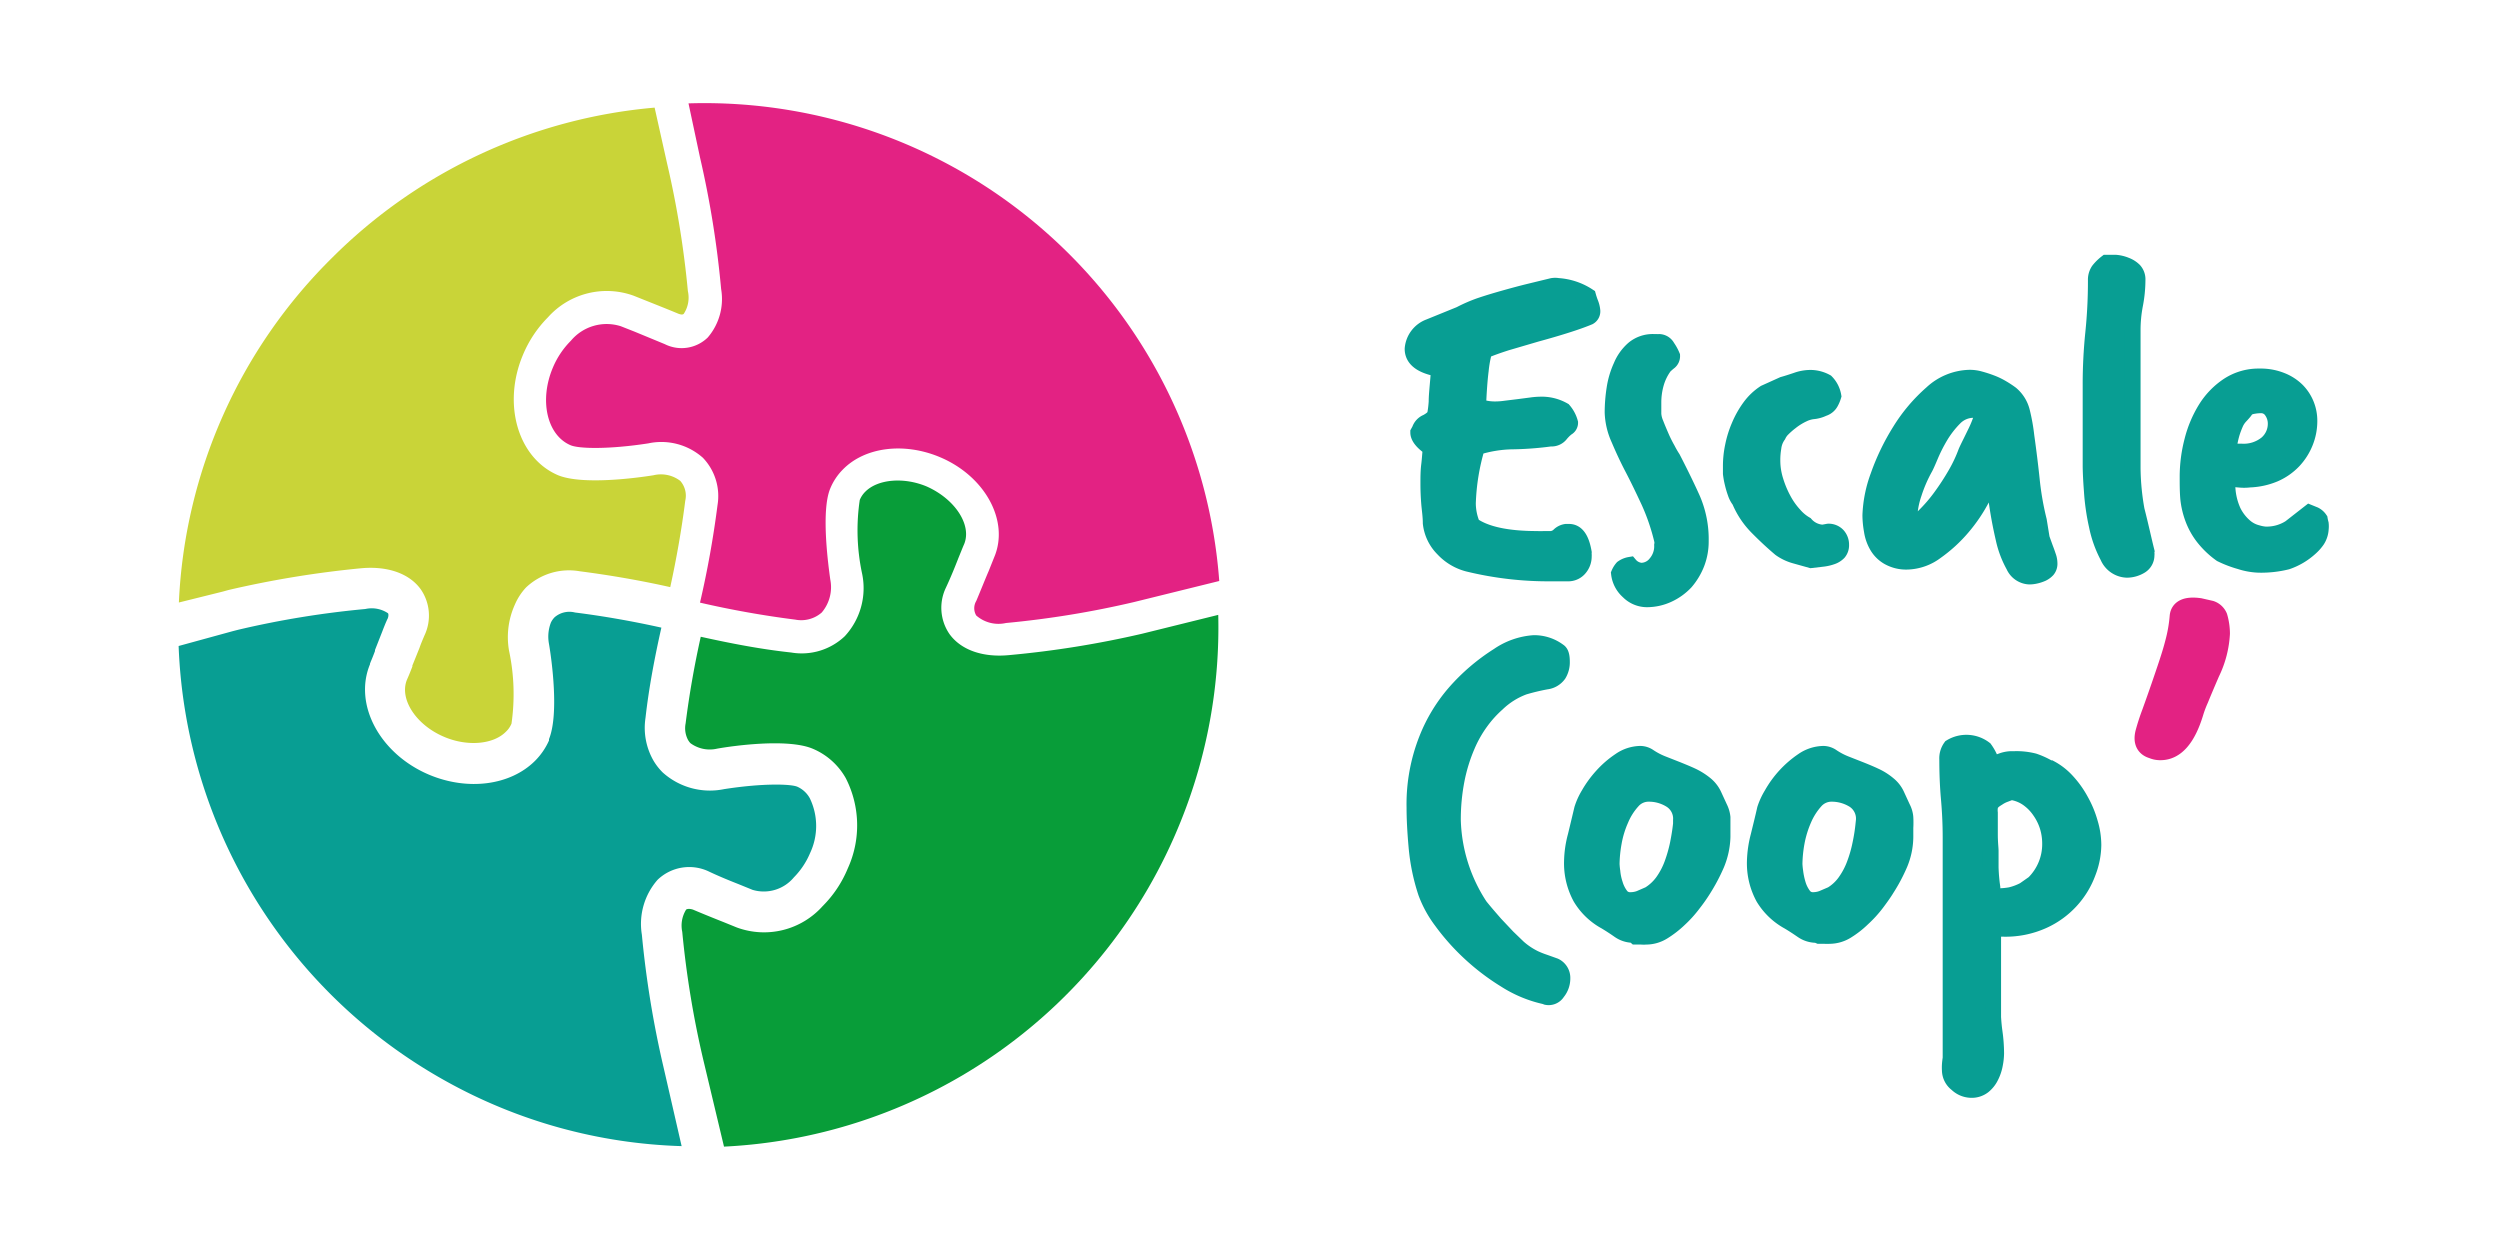
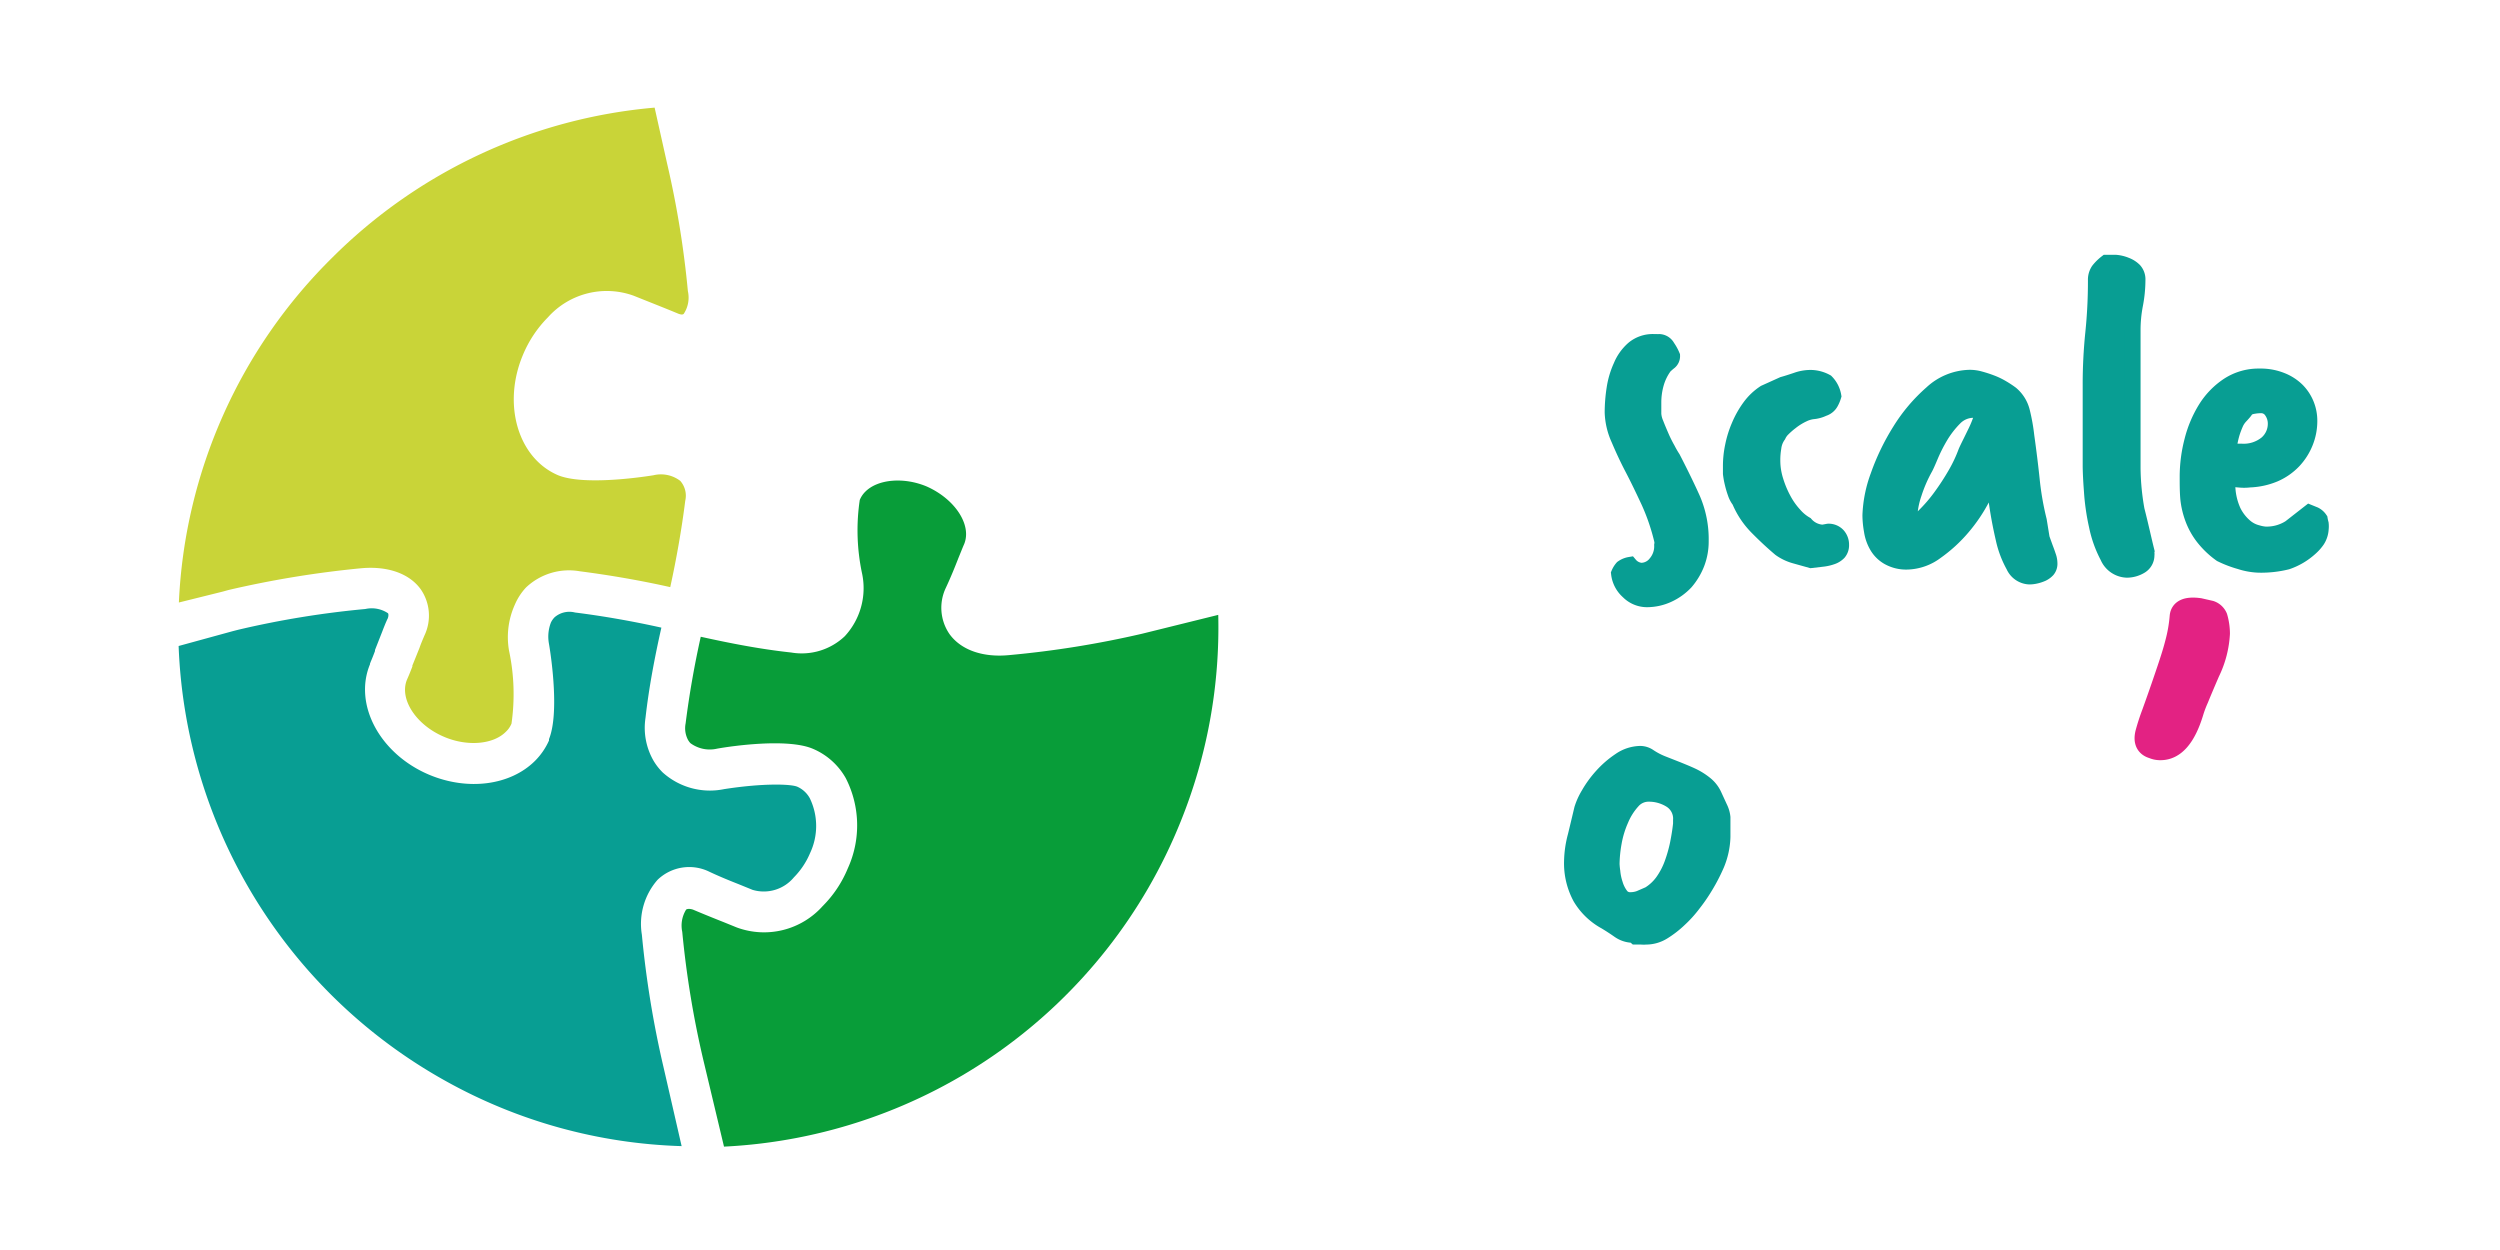
<svg xmlns="http://www.w3.org/2000/svg" id="Calque_1" data-name="Calque 1" viewBox="0 0 200 100">
  <defs>
    <style>.cls-1{fill:#c9d438;}.cls-2{fill:#089d39;}.cls-3,.cls-6{fill:#e32283;}.cls-4,.cls-5{fill:#089e93;}.cls-5{stroke:#089e93;stroke-width:1.25px;}.cls-5,.cls-6{stroke-miterlimit:10;}.cls-6{stroke:#e32283;stroke-width:1.67px;}</style>
  </defs>
  <path class="cls-1" d="M26.59,20.6A41.36,41.36,0,0,0,14.31,48.2l3.5-.87.47-.13h0a80.52,80.52,0,0,1,10.62-1.74c2.1-.19,3.83.41,4.75,1.67a3.7,3.7,0,0,1,.31,3.7v0c-.14.33-.28.65-.4,1-.21.52-.4,1-.57,1.41l0,.08c-.12.31-.23.59-.33.82l-.1.23c-.64,1.54.72,3.64,3,4.59,1.83.77,3.89.6,4.9-.41a1.88,1.88,0,0,0,.46-.66,16.7,16.7,0,0,0-.2-5.85,6.31,6.31,0,0,1,.46-3.65A4.75,4.75,0,0,1,42.08,47a5,5,0,0,1,4.29-1.3c2.4.31,4.84.73,7.25,1.27.5-2.29.91-4.61,1.2-6.91a1.79,1.79,0,0,0-.4-1.59,2.55,2.55,0,0,0-2.14-.45c-1.3.21-5.67.8-7.63,0-3.22-1.37-4.48-5.69-2.81-9.64a9.37,9.37,0,0,1,2-3,6.31,6.31,0,0,1,6.86-1.72l1,.4,0,0c.65.26,1.54.61,2.48,1,.41.18.51.08.55,0a2.36,2.36,0,0,0,.3-1.77,76.07,76.07,0,0,0-1.66-10.2l-1-4.48A41.6,41.6,0,0,0,26.59,20.6Z" />
  <path class="cls-2" d="M94.45,65.73a41.55,41.55,0,0,1-36.53,26l-1.67-7a76.57,76.57,0,0,1-1.67-10.18,2.42,2.42,0,0,1,.31-1.78s.14-.13.55,0c.92.39,1.77.73,2.45,1l1.06.43a6.29,6.29,0,0,0,6.87-1.72,9.19,9.19,0,0,0,2-3,8.29,8.29,0,0,0-.16-7.23A5.45,5.45,0,0,0,65,59.89c-2-.83-6.33-.23-7.62,0a2.61,2.61,0,0,1-2.15-.44,1.57,1.57,0,0,1-.19-.26,2,2,0,0,1-.19-1.32c.29-2.31.7-4.64,1.21-6.93,2.39.53,4.81,1,7.23,1.26a5,5,0,0,0,4.29-1.3,5.66,5.66,0,0,0,1.39-5A16.58,16.58,0,0,1,68.78,40a2,2,0,0,1,.45-.67c1-1,3.08-1.18,4.91-.41,2.25,1,3.61,3.06,3,4.59-.13.29-.28.68-.47,1.14-.26.67-.59,1.49-1,2.37a3.71,3.71,0,0,0,.3,3.72c.92,1.26,2.65,1.87,4.75,1.67A78.5,78.5,0,0,0,91.36,50.7l6.1-1.51A41.45,41.45,0,0,1,94.45,65.73Z" />
-   <path class="cls-3" d="M97.54,46.48l-6.8,1.68a75.63,75.63,0,0,1-10.26,1.68,2.7,2.7,0,0,1-2.38-.6,1.13,1.13,0,0,1,0-1.16c.38-.9.71-1.74,1-2.41l.44-1.1c1.22-2.89-.73-6.48-4.35-8-2.85-1.2-6-.82-7.77,1a4.69,4.69,0,0,0-1,1.51c-.77,1.84-.12,6.38,0,7.27A3.13,3.13,0,0,1,65.74,49a2.49,2.49,0,0,1-2.12.57A76.68,76.68,0,0,1,56,48.21a78.11,78.11,0,0,0,1.4-7.79,4.43,4.43,0,0,0-1.17-3.8,5,5,0,0,0-4.37-1.15c-3.11.48-5.52.44-6.21.15-1.89-.8-2.53-3.59-1.42-6.21a6.71,6.71,0,0,1,1.44-2.15,3.73,3.73,0,0,1,4-1.16l1.09.43,2.42,1A3,3,0,0,0,56.62,27a4.72,4.72,0,0,0,1.07-3.88A78,78,0,0,0,56,12.59l-.92-4.32A41.3,41.3,0,0,1,97.54,46.48Z" />
  <path class="cls-4" d="M64.8,68.26a6.16,6.16,0,0,1-1.29,1.93,3.13,3.13,0,0,1-3.3,1l-1.13-.46h0c-.66-.26-1.48-.59-2.35-1a3.65,3.65,0,0,0-4.12.65,5.34,5.34,0,0,0-1.26,4.4,79.31,79.31,0,0,0,1.74,10.63l1.44,6.28a41.26,41.26,0,0,1-18.93-5.24A41.59,41.59,0,0,1,14.29,51.68l4.34-1.19.43-.11a74,74,0,0,1,10.17-1.66,2.34,2.34,0,0,1,1.81.34c.08.12,0,.41-.06.49v0c-.15.33-.28.66-.41,1L30,52l0,.08c-.12.32-.23.6-.33.83l-.07.18,0,0v.05c-1.33,3.21.78,7.16,4.71,8.83,3.1,1.31,6.5.87,8.48-1.09a5.41,5.41,0,0,0,1.13-1.64l0-.11c.81-2,.22-6.32,0-7.61a3.14,3.14,0,0,1,.15-1.71,1.56,1.56,0,0,1,.3-.43A1.81,1.81,0,0,1,46,49c2.3.29,4.62.7,6.91,1.21-.54,2.4-1,4.82-1.27,7.22a5.28,5.28,0,0,0,.65,3.44,4.68,4.68,0,0,0,.73.93,5.64,5.64,0,0,0,4.91,1.33c3.15-.49,5.36-.41,5.86-.19a2.12,2.12,0,0,1,1,.93A5.09,5.09,0,0,1,64.8,68.26Z" />
-   <path class="cls-5" d="M113.57,34.37a1,1,0,0,1,.58-.61c.38-.21.6-.41.65-.62a8.52,8.52,0,0,0,.12-1c0-.59.11-1.46.19-2.62-1.41-.25-2.11-.79-2.11-1.61a2.06,2.06,0,0,1,1.34-1.77l2.46-1a12,12,0,0,1,1.61-.7c.59-.2,1.25-.4,2-.61s1.27-.35,1.88-.5l1.89-.46a1.32,1.32,0,0,1,.46,0,5,5,0,0,1,2.42.81,6,6,0,0,0,.19.57,2.19,2.19,0,0,1,.15.62.53.53,0,0,1-.27.5c-.48.2-1.07.41-1.76.63s-1.5.46-2.42.71l-2.42.71c-.69.22-1.28.43-1.77.64a9.1,9.1,0,0,0-.29,1.57q-.14,1.11-.21,2.88a3.92,3.92,0,0,0,1.42.23,5.6,5.6,0,0,0,.75-.06l1.06-.13,1-.13a5.86,5.86,0,0,1,.75-.06,3.53,3.53,0,0,1,1.85.46,2.53,2.53,0,0,1,.53,1,.47.47,0,0,1-.26.42l-.18.15a3.86,3.86,0,0,0-.36.39.92.92,0,0,1-.77.31,25.46,25.46,0,0,1-3,.23,9.94,9.94,0,0,0-2.88.46,17.6,17.6,0,0,0-.73,4.49A4.49,4.49,0,0,0,117.8,42q1.58,1.11,5.18,1.11a4.35,4.35,0,0,0,.52,0l.56,0a1,1,0,0,0,.65-.28,1,1,0,0,1,.58-.29l.11,0,.12,0c.61,0,1,.55,1.19,1.65a.77.77,0,0,0,0,.15,1,1,0,0,1,0,.16,1.44,1.44,0,0,1-.33.94,1.17,1.17,0,0,1-.86.44l-.69,0-.69,0a27.08,27.08,0,0,1-6.69-.77,4.15,4.15,0,0,1-2-1.19,3.45,3.45,0,0,1-1-2.07c0-.57-.09-1.1-.13-1.62s-.06-1-.06-1.53,0-1,.06-1.48.08-.93.13-1.37q-1-.69-1-1.26Z" />
  <path class="cls-5" d="M134,37c.51,1,1,2,1.42,2.94a8.11,8.11,0,0,1,.65,3.33,4.87,4.87,0,0,1-.32,1.8,5.16,5.16,0,0,1-.9,1.5,4.49,4.49,0,0,1-1.39,1,4.05,4.05,0,0,1-1.73.38,2.1,2.1,0,0,1-1.47-.63,2.26,2.26,0,0,1-.75-1.44,1.68,1.68,0,0,1,.28-.45,1.44,1.44,0,0,1,.6-.25,1.33,1.33,0,0,0,.92.47,1.49,1.49,0,0,0,1.15-.58,2.11,2.11,0,0,0,.5-1.46,1,1,0,0,0,0-.38,16.88,16.88,0,0,0-1.07-3.13c-.44-.94-.86-1.82-1.29-2.64s-.78-1.59-1.09-2.32A5.61,5.61,0,0,1,129,33a12.56,12.56,0,0,1,.15-1.9,6.74,6.74,0,0,1,.54-1.82,3.73,3.73,0,0,1,1-1.39,2.41,2.41,0,0,1,1.63-.54l.21,0a.68.68,0,0,0,.21,0,.77.77,0,0,1,.65.41,3.7,3.7,0,0,1,.39.71.6.6,0,0,1-.21.48,4.59,4.59,0,0,0-.41.36,4.26,4.26,0,0,0-.67,1.37,5.56,5.56,0,0,0-.21,1.51v.93a2.29,2.29,0,0,0,.19.76c.13.34.28.69.44,1.06s.34.72.5,1a7.8,7.8,0,0,0,.41.71Z" />
  <path class="cls-5" d="M146.26,42.52a1,1,0,0,1,.75.3,1.1,1.1,0,0,1,.29.77.9.9,0,0,1-.21.62,1.36,1.36,0,0,1-.56.34,3.42,3.42,0,0,1-.79.17l-.86.1-1.25-.35a3.78,3.78,0,0,1-1.21-.57c-.64-.54-1.26-1.12-1.86-1.73a6.65,6.65,0,0,1-1.4-2.11,2,2,0,0,1-.33-.62,7,7,0,0,1-.23-.78,6,6,0,0,1-.14-.77c0-.25,0-.44,0-.6a7.67,7.67,0,0,1,.17-1.61,8.1,8.1,0,0,1,.52-1.65,7.37,7.37,0,0,1,.84-1.48,4.56,4.56,0,0,1,1.19-1.13l1.46-.66c.36-.1.72-.22,1.08-.34a3.35,3.35,0,0,1,1.15-.2,2.65,2.65,0,0,1,1.23.33,2.12,2.12,0,0,1,.58,1.13,2.57,2.57,0,0,1-.23.54,1,1,0,0,1-.58.46,2.41,2.41,0,0,1-.83.23,2.41,2.41,0,0,0-.78.23,5,5,0,0,0-1,.62,6.3,6.3,0,0,0-.62.54,1.75,1.75,0,0,0-.38.53,2.11,2.11,0,0,0-.38,1,5.8,5.8,0,0,0-.08,1,5.36,5.36,0,0,0,.25,1.62,8.13,8.13,0,0,0,.63,1.51,5.84,5.84,0,0,0,.87,1.23,3.56,3.56,0,0,0,.9.75,1.93,1.93,0,0,0,1.38.66Z" />
  <path class="cls-5" d="M163.62,43.82c.08.21.16.42.23.64a1.76,1.76,0,0,1,.12.63.76.76,0,0,1-.17.5,1.35,1.35,0,0,1-.43.31,2.88,2.88,0,0,1-.52.17,2.27,2.27,0,0,1-.5.06,1.45,1.45,0,0,1-1.26-.87,7.86,7.86,0,0,1-.81-2.15c-.2-.86-.38-1.77-.52-2.73s-.27-1.82-.4-2.59a7,7,0,0,1-.75,2A12.53,12.53,0,0,1,157,42.19a11.39,11.39,0,0,1-2.12,1.94,4,4,0,0,1-2.3.81,2.9,2.9,0,0,1-1.52-.37,2.43,2.43,0,0,1-.9-.9,3.41,3.41,0,0,1-.42-1.21,7.2,7.2,0,0,1-.12-1.25,10.09,10.09,0,0,1,.63-3.13A18.22,18.22,0,0,1,152,34.45a13.21,13.21,0,0,1,2.54-3,4.6,4.6,0,0,1,3.05-1.24,3,3,0,0,1,.79.11,9.33,9.33,0,0,1,.9.29,5.47,5.47,0,0,1,.88.42,7.74,7.74,0,0,1,.73.48,2.71,2.71,0,0,1,.89,1.46,14.79,14.79,0,0,1,.34,1.92c.18,1.28.32,2.44.43,3.48a23.31,23.31,0,0,0,.57,3.28l.23,1.42Zm-10.83-2a.08.08,0,0,0,0,.06.11.11,0,0,1,0,.06,2.06,2.06,0,0,0,1.15-.67,12.09,12.09,0,0,0,1.31-1.52,19.79,19.79,0,0,0,1.21-1.86,11.42,11.42,0,0,0,.82-1.75c.1-.23.23-.49.37-.77l.42-.86a8.85,8.85,0,0,0,.35-.83,2,2,0,0,0,.13-.65l-.35-.16a.74.74,0,0,0-.34-.07,2.1,2.1,0,0,0-1.5.65,7.69,7.69,0,0,0-1.13,1.46,12.73,12.73,0,0,0-.79,1.56c-.21.5-.35.81-.42.94a11.35,11.35,0,0,0-.9,2.07,6.71,6.71,0,0,0-.37,2.15Z" />
  <path class="cls-5" d="M171.73,44.09a.28.28,0,0,0,0,.15.5.5,0,0,1,0,.16,1,1,0,0,1-.52.9,2.13,2.13,0,0,1-1.05.29,1.73,1.73,0,0,1-1.54-1.06,9.12,9.12,0,0,1-.88-2.46,17.91,17.91,0,0,1-.4-2.78c-.07-.92-.1-1.61-.1-2.08,0-1.25,0-2.37,0-3.36s0-2,0-3.09a39.92,39.92,0,0,1,.21-4.13,40.44,40.44,0,0,0,.21-4.2,1.34,1.34,0,0,1,.23-.81,3.6,3.6,0,0,1,.62-.61l.75,0a2.74,2.74,0,0,1,.82.2,1.87,1.87,0,0,1,.66.42,1.07,1.07,0,0,1,.27.77,10.62,10.62,0,0,1-.2,2,10.7,10.7,0,0,0-.19,2c0,1,0,1.85,0,2.63s0,1.56,0,2.33,0,1.3,0,1.9,0,1.21,0,1.82c0,.44,0,.85,0,1.25s0,.77,0,1.13a19.93,19.93,0,0,0,.32,3.34C171.27,42.09,171.5,43.17,171.73,44.09Z" />
  <path class="cls-5" d="M175,38.14a11.42,11.42,0,0,1,.37-2.87,9.1,9.1,0,0,1,1.09-2.59,6.07,6.07,0,0,1,1.81-1.86,4.43,4.43,0,0,1,2.49-.71,4.48,4.48,0,0,1,1.75.31,3.68,3.68,0,0,1,1.25.8,3.42,3.42,0,0,1,.75,1.14,3.48,3.48,0,0,1,.25,1.32,4.56,4.56,0,0,1-.33,1.71,4.71,4.71,0,0,1-.94,1.48,4.66,4.66,0,0,1-1.52,1.06,5.66,5.66,0,0,1-2,.44,3.62,3.62,0,0,1-.89,0c-.25,0-.55-.13-.88-.23a2.51,2.51,0,0,0,0,.32v.22a5.22,5.22,0,0,0,.46,2.22,3.81,3.81,0,0,0,.93,1.21,2.41,2.41,0,0,0,1,.52,3,3,0,0,0,.61.12,3.44,3.44,0,0,0,2-.54L184.75,41l.42.17a1.1,1.1,0,0,1,.42.37,3.44,3.44,0,0,0,.08.36,1.93,1.93,0,0,1,0,.41,1.85,1.85,0,0,1-.29.9,3.41,3.41,0,0,1-.56.63,5.29,5.29,0,0,1-1.86,1.1,8.63,8.63,0,0,1-2.25.25,5.42,5.42,0,0,1-1.51-.27,8.84,8.84,0,0,1-1.52-.58,6.84,6.84,0,0,1-1.44-1.38,5.69,5.69,0,0,1-.81-1.46,6.56,6.56,0,0,1-.38-1.6C175,39.33,175,38.75,175,38.14Zm3.34-2.08a2.37,2.37,0,0,0,.48.06l.52,0a2.9,2.9,0,0,0,2-.65,2.08,2.08,0,0,0,.71-1.58,1.74,1.74,0,0,0-.31-1,1,1,0,0,0-.84-.46,3.67,3.67,0,0,0-.75.08.83.83,0,0,0-.56.38c-.1.13-.22.26-.34.39a2.12,2.12,0,0,0-.37.53,7.35,7.35,0,0,0-.33.87A7.45,7.45,0,0,0,178.29,36.06Z" />
-   <path class="cls-5" d="M123.6,79.72a9.82,9.82,0,0,1-3.19-1.33,18,18,0,0,1-2.88-2.2,17.68,17.68,0,0,1-2.23-2.52,8.86,8.86,0,0,1-1.23-2.25,16.14,16.14,0,0,1-.76-3.7c-.11-1.22-.16-2.25-.16-3.1a14.17,14.17,0,0,1,1-5.53,12.87,12.87,0,0,1,2.21-3.65,15.87,15.87,0,0,1,3.5-3,5.72,5.72,0,0,1,2.84-1,3.27,3.27,0,0,1,2,.65c.18.11.26.39.26.85a1.84,1.84,0,0,1-.26,1,1.42,1.42,0,0,1-1,.59,17.2,17.2,0,0,0-1.79.43,6.15,6.15,0,0,0-2.13,1.34,9,9,0,0,0-1.29,1.42,9.7,9.7,0,0,0-1.13,2,13.36,13.36,0,0,0-.81,2.63,16.54,16.54,0,0,0-.31,3.28,13.12,13.12,0,0,0,2.16,6.84c.43.54.84,1,1.22,1.44l1,1.06.85.82a5.78,5.78,0,0,0,1.3.87,7.2,7.2,0,0,0,.81.32l.81.29a1.06,1.06,0,0,1,.61,1,1.75,1.75,0,0,1-.4,1.12.83.83,0,0,1-.87.38Z" />
  <path class="cls-5" d="M130.7,74.8a2,2,0,0,1-1.17-.36c-.34-.24-.71-.48-1.09-.71a5.24,5.24,0,0,1-2-1.92,5.76,5.76,0,0,1-.69-2.92,8.29,8.29,0,0,1,.29-2c.19-.78.36-1.5.52-2.17a5.34,5.34,0,0,1,.53-1.17,8.31,8.31,0,0,1,1.06-1.46,7.52,7.52,0,0,1,1.44-1.25,2.94,2.94,0,0,1,1.65-.54,1.26,1.26,0,0,1,.69.23,5.68,5.68,0,0,0,1.12.58l1.17.46c.39.16.79.32,1.17.5a5.19,5.19,0,0,1,1.08.69,2.47,2.47,0,0,1,.65.85c.15.33.3.65.46,1a2.25,2.25,0,0,1,.23.78c0,.27,0,.55,0,.83v.73a6.15,6.15,0,0,1-.48,2.21,14.53,14.53,0,0,1-1.06,2,12.81,12.81,0,0,1-.81,1.15,9.21,9.21,0,0,1-1.11,1.23,7.84,7.84,0,0,1-1.29,1,2.58,2.58,0,0,1-1.36.4,2.75,2.75,0,0,1-.4,0l-.44,0Zm3.77-9.18a1.75,1.75,0,0,0-.81-1.61,3.28,3.28,0,0,0-1.76-.5,1.69,1.69,0,0,0-1.31.6,5.13,5.13,0,0,0-.92,1.46,7.87,7.87,0,0,0-.56,1.84,10.47,10.47,0,0,0-.17,1.71,5.81,5.81,0,0,0,.06.61,4.37,4.37,0,0,0,.21,1,2.85,2.85,0,0,0,.44.89.9.9,0,0,0,.75.38,2.11,2.11,0,0,0,.77-.13l.76-.33a3.8,3.8,0,0,0,1.08-1,6,6,0,0,0,.75-1.42,11.55,11.55,0,0,0,.46-1.61c.11-.56.2-1.1.25-1.61Z" />
-   <path class="cls-5" d="M145.34,74.8a2,2,0,0,1-1.17-.36c-.35-.24-.71-.48-1.1-.71a5.31,5.31,0,0,1-2-1.92,5.76,5.76,0,0,1-.69-2.92,8.81,8.81,0,0,1,.29-2c.19-.78.37-1.5.52-2.17a5.48,5.48,0,0,1,.54-1.17,8,8,0,0,1,2.49-2.71,3,3,0,0,1,1.66-.54,1.26,1.26,0,0,1,.69.23,5.6,5.6,0,0,0,1.11.58l1.17.46c.4.16.79.32,1.17.5a4.72,4.72,0,0,1,1.08.69,2.36,2.36,0,0,1,.65.85l.46,1a2.05,2.05,0,0,1,.23.78,7.56,7.56,0,0,1,0,.83v.73A5.75,5.75,0,0,1,152,69.1a13.51,13.51,0,0,1-1.06,2c-.2.33-.47.71-.8,1.15a9.28,9.28,0,0,1-1.12,1.23,7.38,7.38,0,0,1-1.28,1,2.64,2.64,0,0,1-1.37.4,2.82,2.82,0,0,1-.4,0l-.44,0Zm3.76-9.18a1.76,1.76,0,0,0-.8-1.61,3.34,3.34,0,0,0-1.77-.5,1.7,1.7,0,0,0-1.31.6,5.36,5.36,0,0,0-.92,1.46,8.38,8.38,0,0,0-.56,1.84,10.47,10.47,0,0,0-.17,1.71,5.81,5.81,0,0,0,.06.61,5.93,5.93,0,0,0,.21,1,2.85,2.85,0,0,0,.44.89A.9.9,0,0,0,145,72a2.11,2.11,0,0,0,.77-.13l.77-.33a3.64,3.64,0,0,0,1.07-1,6,6,0,0,0,.75-1.42,10.32,10.32,0,0,0,.46-1.61,14.39,14.39,0,0,0,.25-1.61Z" />
-   <path class="cls-5" d="M159.44,80.53a14.53,14.53,0,0,0,.13,2,12.35,12.35,0,0,1,.13,1.75,4.82,4.82,0,0,1-.09.84,3.52,3.52,0,0,1-.33,1,2.22,2.22,0,0,1-.61.77,1.53,1.53,0,0,1-1,.31,1.71,1.71,0,0,1-1.13-.48,1.4,1.4,0,0,1-.56-1.09,3.7,3.7,0,0,1,0-.45,5.19,5.19,0,0,1,.06-.52c0-.43,0-.87,0-1.3V82.06c0-1.33,0-2.67,0-4s0-2.75,0-4.21q0-1.61,0-3.24c0-1.09,0-2.29,0-3.59,0-1.08-.05-2.12-.14-3.13s-.13-2.06-.13-3.13a1.54,1.54,0,0,1,.29-1,2.41,2.41,0,0,1,2.72.15,4,4,0,0,1,.6,1.23l.75-.27a2.36,2.36,0,0,1,.75-.15h.27a5.64,5.64,0,0,1,1.57.17,6.38,6.38,0,0,1,1.08.48l.11.08s.05,0,.06,0l.06,0a5,5,0,0,1,1.36,1.07,7.65,7.65,0,0,1,1.09,1.54,8.05,8.05,0,0,1,.73,1.77,6.23,6.23,0,0,1,.27,1.76,6.3,6.3,0,0,1-.44,2.23,6.8,6.8,0,0,1-3.57,3.84,7.3,7.3,0,0,1-3.21.65h-.34a1.07,1.07,0,0,1-.39-.07,1,1,0,0,0-.07.44v5.86Zm3.26-9.88A4.38,4.38,0,0,0,164,67.47a4.6,4.6,0,0,0-.21-1.37,4.5,4.5,0,0,0-.62-1.24,3.85,3.85,0,0,0-1-1,3.06,3.06,0,0,0-1.28-.49l-.5.19a2.51,2.51,0,0,0-.56.29,3.06,3.06,0,0,0-.4.28l-.06.08a.29.29,0,0,1-.1.08,1.77,1.77,0,0,0-.07.73c0,.48,0,1,0,1.71s.06,1.1.06,1.36v1.31A14.16,14.16,0,0,0,159.4,71c0,.46.18.69.38.69a5.74,5.74,0,0,0,1.06-.09,4.54,4.54,0,0,0,1.09-.41Z" />
  <path class="cls-6" d="M176.83,48.88a.9.9,0,0,1,.54.5,4.75,4.75,0,0,1,.19,1.3,8,8,0,0,1-.8,3.08q-.58,1.34-.9,2.13a9.22,9.22,0,0,0-.41,1.09c-.61,2-1.48,3-2.61,3a1.44,1.44,0,0,1-.61-.12c-.54-.15-.73-.55-.58-1.19a16.74,16.74,0,0,1,.52-1.61c.27-.75.62-1.73,1.05-3,.34-1,.61-1.81.81-2.59a11.81,11.81,0,0,0,.38-2.17c.06-.54.57-.75,1.54-.62Z" />
</svg>